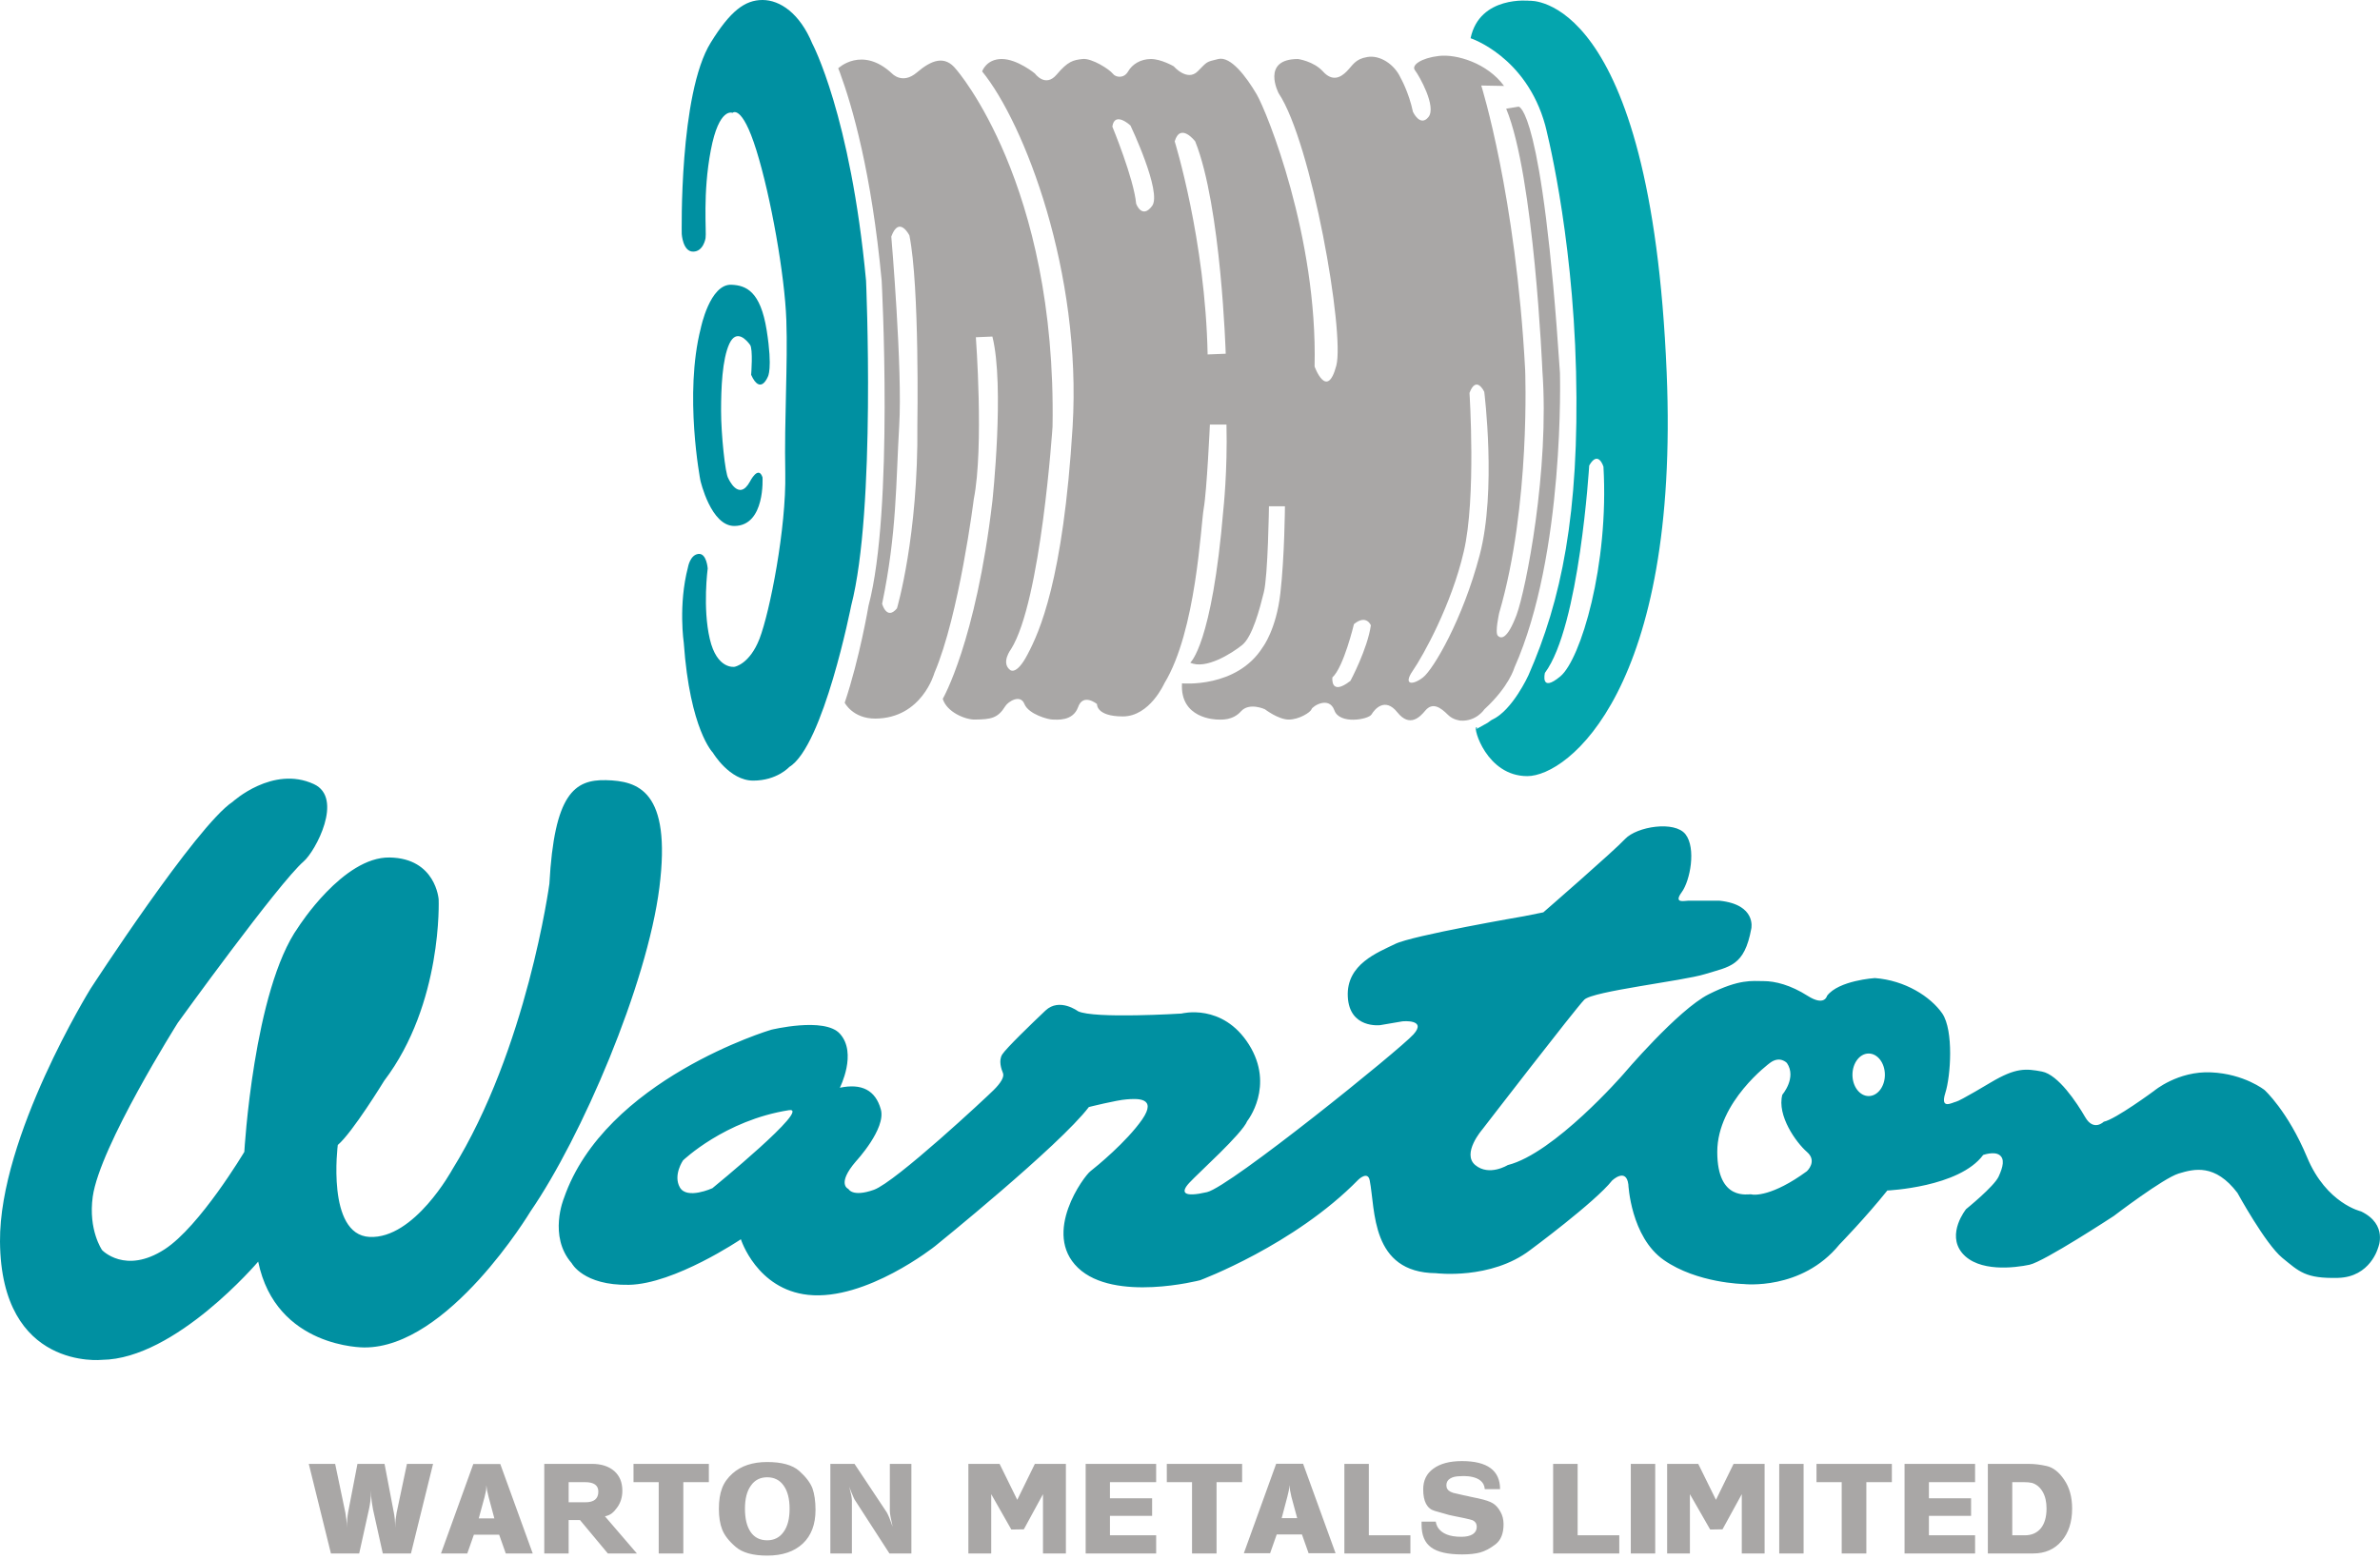
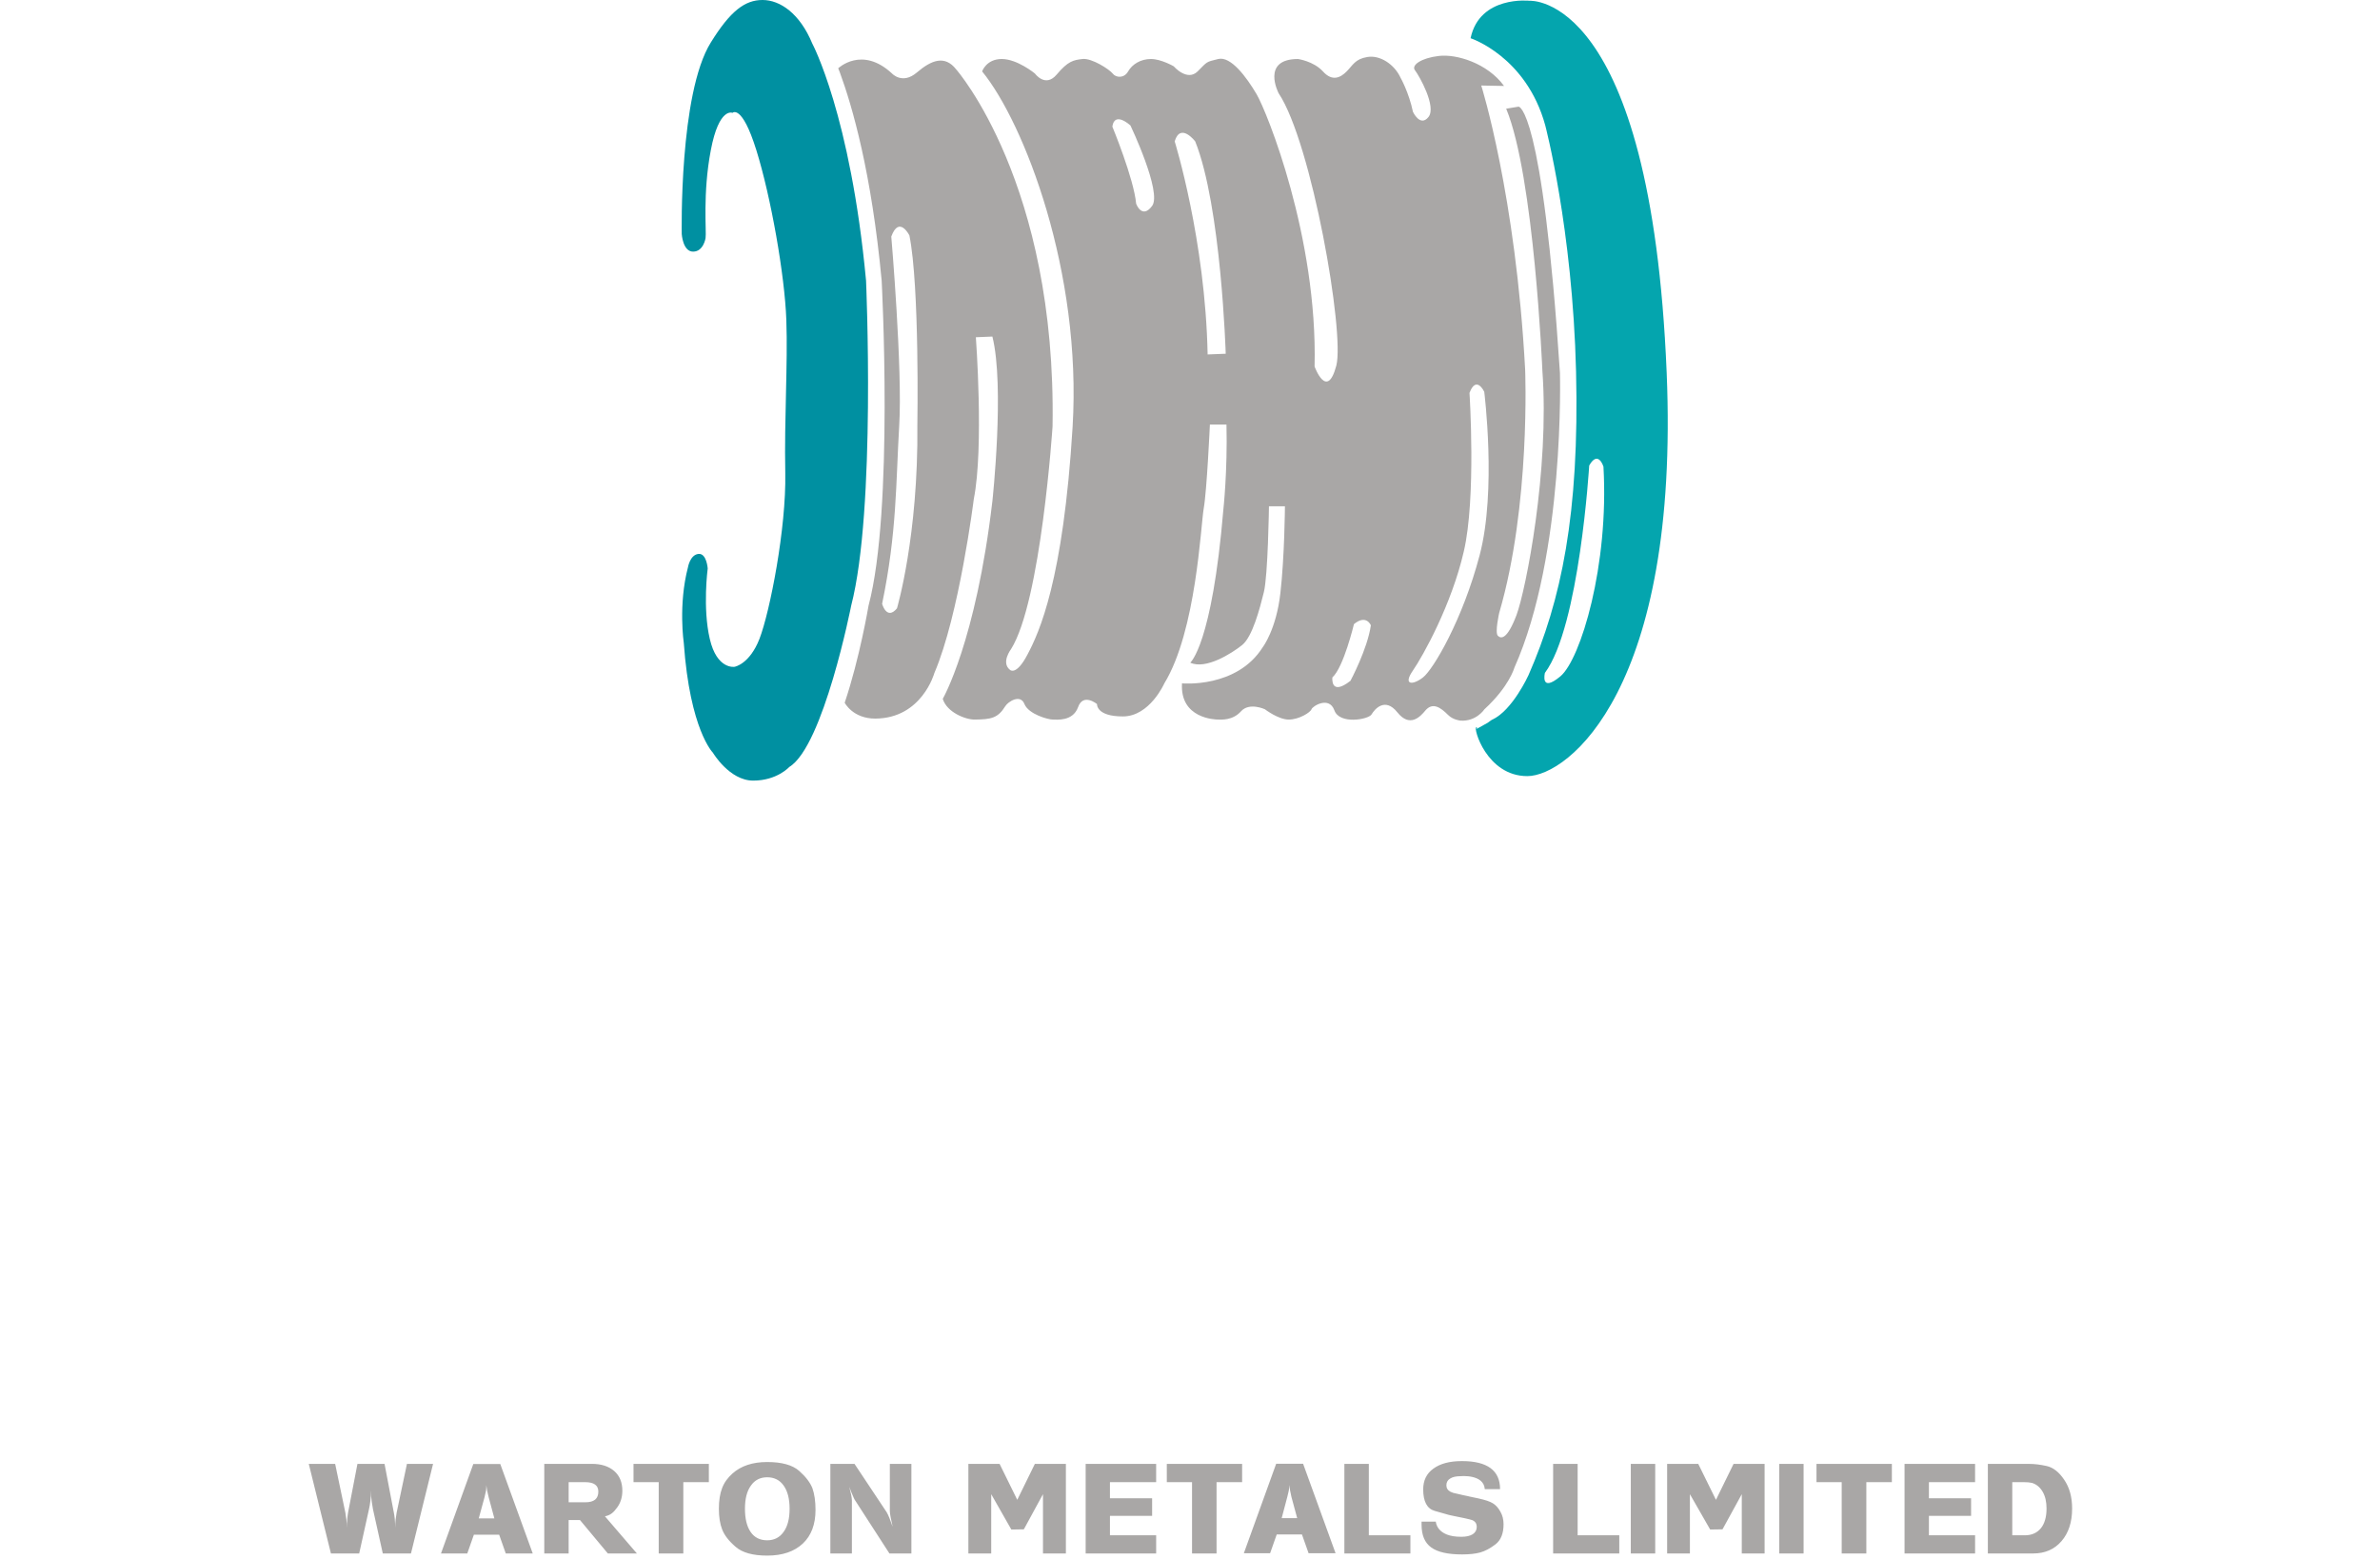
<svg xmlns="http://www.w3.org/2000/svg" width="400" height="262" viewBox="-58.555 578.138 400 262">
  <path fill="#A9A7A6" d="M-2.227 824.226l1.72 8.22c.058.288.112.664.165 1.118.05.465.084.936.084 1.425 0-.518.018-1.015.064-1.48.047-.457.09-.846.147-1.143l1.568-8.14h4.553l1.553 8.14c.063.297.116.665.165 1.087.04.443.067.95.067 1.534 0-.434.034-.892.075-1.385.066-.484.113-.87.17-1.16l1.736-8.217h4.39l-3.715 15.06H5.78l-1.647-7.416c-.044-.204-.115-.62-.205-1.237-.092-.624-.133-1.27-.133-1.97 0 .674-.027 1.292-.104 1.837-.07.54-.15 1.006-.236 1.37l-1.642 7.42h-4.75l-3.724-15.063h4.435zM20.993 824.245h4.53l5.457 15.042h-4.532l-1.112-3.156h-4.248l-1.108 3.157h-4.42l5.433-15.042zm.916 9.143h2.62l-.96-3.575-.253-1.088-.134-.9c0 .368-.023.674-.056.916-.055.236-.137.593-.243 1.073l-.975 3.575zM32.92 824.224h7.99c1.604 0 2.853.413 3.772 1.21.904.794 1.36 1.9 1.36 3.308 0 1.094-.304 2.043-.88 2.828-.582.787-1.063 1.276-2.046 1.47l5.37 6.247h-4.882l-4.678-5.614h-1.91v5.614H32.92v-15.063zm4.097 6.458h2.82c1.456 0 2.168-.595 2.168-1.8 0-1.05-.74-1.582-2.21-1.582h-2.778v3.382zM47.916 824.226H60.58v3.074H56.29v11.987h-4.136V827.3h-4.236M64.565 825.835c1.42-1.27 3.37-1.92 5.816-1.92 2.454 0 4.25.5 5.382 1.494 1.12.997 1.852 1.968 2.224 2.915.337.95.52 2.168.52 3.638 0 2.426-.71 4.31-2.13 5.657-1.443 1.35-3.432 2.028-5.994 2.028-2.42 0-4.192-.5-5.31-1.48-1.143-.986-1.888-1.958-2.253-2.906-.373-.946-.555-2.108-.555-3.493 0-1.378.182-2.536.542-3.465.348-.927.944-1.75 1.758-2.47m2.083 5.936c0 1.685.318 2.99.965 3.923.636.924 1.576 1.38 2.77 1.38 1.167 0 2.097-.467 2.755-1.402.684-.943 1.012-2.23 1.012-3.9 0-1.66-.328-2.955-.997-3.89-.646-.93-1.583-1.4-2.77-1.4-1.177 0-2.09.472-2.735 1.4-.682.935-1 2.23-1 3.89M81 824.226h4.06l5.414 8.14c.11.194.265.5.456.964.168.446.348.932.538 1.465-.304-1.344-.47-2.224-.47-2.63v-7.937h3.622v15.06h-3.69l-5.853-9.058c-.074-.114-.18-.376-.35-.768-.177-.395-.36-.855-.553-1.395.123.48.237.934.327 1.362.077.422.12.742.12.936v8.922H81v-15.062zM113.52 835.23l-2.103.033-3.38-5.943v9.967h-3.84V824.23h5.247l2.97 6.04 2.956-6.04h5.216v15.057h-3.85v-9.967M230.944 835.23l-2.074.033-3.406-5.943v9.967h-3.828V824.23h5.23l2.975 6.04 2.96-6.04h5.216v15.057h-3.836v-9.967M123.91 824.226h11.845v3.074h-7.764v2.71h7.087v2.95h-7.086v3.27h7.765v3.057H123.91M137.546 824.226h12.658v3.074h-4.297v11.987h-4.12V827.3h-4.24M167.39 824.226h4.11v12.003h6.986v3.057H167.39M187.067 836.483c.815 0 1.45-.148 1.896-.43.446-.294.673-.706.673-1.218 0-.29-.072-.528-.19-.724-.13-.18-.304-.31-.5-.407-.195-.078-.665-.196-1.362-.348l-1.715-.35c-.243-.043-.533-.11-.877-.188-.337-.09-1.136-.317-2.428-.688-1.29-.377-1.926-1.587-1.926-3.62 0-1.487.562-2.665 1.712-3.483 1.152-.846 2.74-1.268 4.8-1.268 4.268 0 6.406 1.576 6.406 4.714h-2.568c-.172-2.553-4.04-2.176-4.04-2.176-.784 0-1.364.128-1.778.396-.43.25-.635.64-.635 1.136 0 .476.22.838.69 1.085l.47.19c.156.048.47.12.994.225.48.125.972.223 1.458.32l.258.066 1.565.33c1.082.243 1.873.497 2.36.798.483.293.906.744 1.267 1.387.367.634.547 1.335.547 2.153 0 1.535-.446 2.655-1.338 3.355-.9.692-1.754 1.146-2.584 1.38-.814.22-1.825.33-3.053.33-2.397 0-4.12-.392-5.19-1.178-1.09-.79-1.615-2.06-1.615-3.815v-.52h2.395s.08 2.584 4.307 2.548M202.476 824.226h4.118v12.003h7v3.057h-11.118M215.53 824.23h4.103v15.058h-4.104zM240.475 824.23h4.096v15.058h-4.095zM246.738 824.226h12.668v3.074h-4.29v11.987h-4.142V827.3h-4.236M261.536 824.226h11.855v3.074h-7.758v2.71h7.086v2.95h-7.086v3.27h7.76v3.057h-11.856M275.536 824.23h6.915c.917 0 1.91.118 2.984.36 1.072.244 2.06 1.006 2.92 2.286.892 1.29 1.346 2.897 1.346 4.855 0 2.28-.594 4.11-1.79 5.49-1.19 1.38-2.78 2.066-4.755 2.066h-7.618V824.23zm4.104 12.003h2.115c1.143 0 2.035-.393 2.693-1.182.632-.79.953-1.898.953-3.32 0-1.1-.202-2.034-.64-2.796-.447-.77-1.042-1.276-1.802-1.507-.367-.09-.828-.13-1.432-.13h-1.886v8.936zM155.928 824.206h4.525l5.457 15.04h-4.533l-1.12-3.16h-4.235l-1.112 3.16h-4.415l5.433-15.04zm.924 9.14h2.607l-.972-3.586-.227-1.09-.132-.89c0 .375-.023.682-.077.928-.04.238-.126.574-.248 1.053l-.95 3.585z" />
  <path fill="#0090A1" d="M60.026 618.172s-.343 2.267-2.096 2.267c-1.73 0-1.907-2.96-1.907-2.96s-.47-23.61 4.886-32.198c3.278-5.298 5.734-7.144 8.688-7.144 2.962 0 6.27 2.268 8.36 7.31 0 0 6.437 12.017 9.042 39.864 0 0 1.685 38.513-2.5 54.65 0 0-4.662 23.63-10.402 27.11 0 0-2.055 2.294-6.064 2.294-4 0-6.776-4.696-6.776-4.696s-3.854-3.82-4.89-18.444c0 0-.95-6.397.698-12.708 0 0 .338-2.083 1.745-2.257 1.398-.175 1.577 2.44 1.577 2.44s-.876 6.604.346 11.832c1.202 5.223 4.17 4.7 4.17 4.7s2.51-.41 4.185-4.7c1.757-4.56 4.514-18.63 4.335-27.854-.178-9.22.444-18.38.178-25.75-.27-7.55-2.598-20.72-5.04-28.547-2.442-7.835-4.006-6.27-4.006-6.27s-2.26-1.036-3.645 6.27c-1.4 7.31-.7 13.75-.884 14.792" />
-   <path fill="#0090A1" d="M69.598 658.378s.5 8.116-4.696 8.18c-3.993.06-5.745-7.66-5.745-7.66s-2.788-14.438.067-25.587c0 0 1.517-7.48 5.165-7.305 2.42.113 4.863 1.05 5.91 7.654 1.046 6.61.182 7.837.182 7.837s-1.228 3.13-2.792-.348c0 0 .345-4.36-.19-5.052-.512-.69-2.25-2.788-3.47-.176-1.212 2.618-1.394 7.492-1.394 11.324 0 3.822.69 10.6 1.218 11.308 0 0 1.74 4.003 3.645.524-.002 0 1.4-2.79 2.098-.7" />
  <path fill="#A9A7A6" d="M83.408 696.278c2.523-7.48 4.008-16.318 4.008-16.318 4.268-16.003 2.208-54.648 2.208-54.648-1.702-18.154-4.926-29.283-7.044-35.043l-.26-.65s3.986-3.827 9.043.876c0 0 1.73 1.91 4.17-.166 2.446-2.09 4.698-2.974 6.61-.53 0 0 16.888 19.15 16.2 60.05 0 0-1.937 29.42-6.982 37.422 0 0-1.73 2.265-.16 3.484 0 0 1.044 1.043 2.943-2.61 1.934-3.66 5.997-12.364 7.573-38.296 1.556-25.928-8.098-51-15.21-59.708 0 0 .69-2.082 3.3-2.082 2.613 0 5.57 2.437 5.57 2.437s1.748 2.44 3.655.182c1.916-2.267 2.78-2.438 4.356-2.62 1.56-.172 4.51 1.742 5.056 2.438.513.7 1.906.875 2.6-.354.697-1.204 2.094-2.082 3.836-2.082 1.728 0 3.826 1.225 3.826 1.225s2.25 2.606 4.018.857c1.72-1.73 1.367-1.556 3.46-2.082 2.094-.516 4.713 2.962 6.457 5.923 1.73 2.958 10.264 24.02 9.74 45.77 0 0 2.09 5.786 3.656-.165 1.417-5.49-4.128-37.427-9.702-45.783 0 0-3.006-5.745 3.257-5.745 0 0 2.607.353 4.19 2.082 1.567 1.75 2.96 1.054 3.992 0 1.04-1.037 1.404-2.082 3.477-2.42 2.1-.365 4.534 1.207 5.574 3.474 0 0 1.394 2.438 2.09 5.745 0 0 1.213 2.614 2.607.868 1.395-1.74-1.573-6.96-2.252-7.834-.713-.87 1.04-2.087 3.992-2.43 2.96-.36 8.174 1.21 10.962 5.044l-3.83-.072s5.796 18.348 7.377 47.755c0 0 .946 22.79-4.363 40.91 0 0-.752 3.304-.227 3.83.517.528 1.56.694 3.14-3.484 1.558-4.182 5.567-24.37 4.346-41.075 0 0-1.38-32.724-6.083-44.042l2.082-.344s4-.18 6.953 44.74c0 0 .877 30.456-7.667 49.598 0 0-.853 3.132-5.026 6.97 0 0-1.363 2.08-4.018 1.906 0 0-1.252-.105-2.105-.97-1.228-1.228-2.575-2.192-3.813-.718-.86 1.047-2.606 2.904-4.69.3-2.082-2.616-3.836-.527-4.345.347-.525.862-5.402 1.738-6.25-.7-.883-2.435-3.68-.693-3.842-.167-.18.52-2.083 1.73-3.83 1.73-1.745 0-4-1.73-4-1.73s-2.615-1.223-4.018.344c-1.393 1.564-3.307 1.386-3.833 1.386-.515 0-6.444-.165-6.082-6.087 0 0 9.21.872 13.58-6.095 0 0 2.263-2.96 2.95-9.045.706-6.1.77-14.626.77-14.626h-2.686s-.162 11.67-.86 14.448c-.69 2.79-1.92 7.485-3.65 8.88-1.74 1.393-6.113 4.177-8.72 2.957 0 0 3.66-2.957 5.57-25.77 0 0 .71-6.434.52-14.258h-2.787s-.51 11.135-1.035 14.09c-.514 2.957-1.25 20.613-6.62 29.416 0 0-2.45 5.562-6.963 5.562-4.53 0-4.354-2.08-4.354-2.08s-2.33-1.917-3.183.526c-.89 2.433-3.6 2.08-4.287 2.08-.707 0-4-.863-4.726-2.605-.674-1.746-2.755-.405-3.214.35-1.257 2.04-2.41 2.224-5.13 2.256-1.55.03-4.696-1.22-5.386-3.482 0 0 5.565-9.567 8.343-33.237 0 0 2.09-19.32 0-27.67l-2.778.116s1.378 18.505-.347 27.205c0 0-2.444 19.492-6.626 29.244 0 0-2.08 7.614-9.915 7.66-3.79.018-5.157-2.664-5.157-2.664m7.832-78.37s1.913 22.292 1.33 31.82c-.566 9.526-.375 17.91-2.873 29.92 0 0 .78 2.853 2.498.76 0 0 3.617-12.205 3.426-30.874 0 0 .39-23.24-1.337-31.814 0 0-1.714-3.436-3.043.187m37.152-18.482s3.622 8.766 4 12.965c0 0 .967 2.662 2.68.375 1.71-2.283-3.635-13.527-3.635-13.527s-2.663-2.483-3.045.187m10.476 2.48s5.158 16.576 5.536 35.82l3.042-.118s-.765-24.843-5.132-35.702c0 0-2.476-3.243-3.446 0m30.127 81.157s-1.722 7.242-3.624 8.96c0 0-.384 3.24 3.037.57 0 0 2.86-5.333 3.43-9.333 0 0-.76-1.91-2.842-.198m19.42-38.868s1.15 17.72-.965 26.68c-2.066 8.96-6.85 17.533-8.557 20.008-1.715 2.475 0 2.475 1.707 1.14 1.722-1.33 6.678-9.714 9.53-20.583 2.857-10.855.765-27.43.765-27.43s-1.33-2.862-2.48.184" />
  <path fill="#04A5AE" d="M198.514 578.27s20.388-1.516 23.044 62.5c2.224 53.123-16.56 67.84-23.427 67.84-6.86 0-9.145-8.206-8.566-8.206.564 0-1.15.955 1.91-.76.245-.146.48-.39.79-.54 3.392-1.56 6.07-7.466 6.07-7.466 5.513-12.568 8.574-27.055 7.994-51.06-.586-24.01-5.184-41.39-5.184-41.39-3.184-11.574-12.543-14.624-12.543-14.624 1.528-7.24 9.914-6.293 9.914-6.293m10.023 78.124s-1.628 27.057-7.445 34.864c0 0-.838 3.438 2.6.578 3.412-2.858 8.188-18.68 7.24-35.25 0 0-.876-2.862-2.395-.192" />
-   <path fill="#0090A1" d="M33.78 726.702c.82-15.072 4.19-17.54 9.52-17.414 5.33.137 11.037 1.69 8.964 18.068-2.085 16.368-13.085 41.956-21.662 54.432 0 0-13.8 22.988-27.967 22.867 0 0-14.808.125-17.796-14.428 0 0-13.896 16.378-26.243 16.51 0 0-16.983 1.852-17.15-19.88-.136-17.673 15.202-42.48 15.202-42.48s17.783-27.417 23.9-31.45c0 0 6.733-6.164 13.636-2.98 5.076 2.332.272 11.298-1.685 12.984-4.247 3.685-21.175 27.155-21.175 27.155s-13.125 20.79-14.293 29.234c-.773 5.604 1.566 8.962 1.566 8.962s3.893 4.16 10.52-.13c5.923-3.835 13.39-16.374 13.39-16.374s1.548-27.28 9.088-37.802c0 0 7.522-11.82 15.33-11.687 7.79.13 8.244 7.053 8.244 7.053s.712 17.496-9.157 30.485c0 0-5.324 8.707-7.796 10.79 0 0-1.947 15.075 5.324 15.458 7.537.39 13.908-11.31 13.908-11.31 12.59-20.26 16.333-48.064 16.333-48.064M338.278 781.788s-5.842-1.3-9.09-9.11c-3.25-7.776-7.142-11.294-7.142-11.294s-3.39-2.72-8.966-2.973c-5.6-.273-9.607 3.11-9.607 3.11s-6.507 4.807-8.456 5.188c0 0-1.693 1.695-3.12-.77-1.424-2.467-4.54-7.15-7.27-7.666-2.743-.524-4.418-.65-8.582 1.823 0 0-5.19 3.117-5.848 3.246-.642.13-2.718 1.43-1.816-1.436.923-2.857 1.425-10.52-.493-13.382-1.982-2.854-6.25-5.582-11.338-5.965 0 0-6.093.384-8.043 2.99 0 0-.383 1.816-3.25 0-2.865-1.823-5.456-2.48-7.398-2.48-1.96 0-4.034-.392-9.224 2.207-5.2 2.616-14.423 13.515-14.423 13.515s-11.557 13.255-19.364 15.205c0 0-3.117 1.94-5.458 0-2.326-1.95 1.174-5.975 1.174-5.975s15.723-20.404 17.155-21.83c1.418-1.434 16.585-3.148 20.257-4.29 4.18-1.296 6.64-1.296 7.806-7.665 0 0 .902-4.024-5.324-4.68h-5.34c-.573 0-2.46.52-1.035-1.43 1.433-1.95 2.453-7.398.642-9.738-1.824-2.335-8.174-1.3-10.14.773-1.934 2.083-13.756 12.348-13.756 12.348l-3.248.652s-18.84 3.237-21.69 4.678c-2.867 1.418-8.19 3.37-7.924 8.83.258 5.45 5.442 4.803 5.442 4.803l3.78-.645s4.144-.384 1.81 2.205c-2.338 2.598-30.79 25.59-34.688 26.51-3.9.905-4.55.133-2.988-1.557 1.555-1.696 8.837-8.19 9.747-10.395 0 0 4.682-5.86.274-12.87-4.44-7.018-11.317-5.198-11.317-5.198s-14.687.92-17.402-.39c0 0-3.11-2.327-5.458-.124-2.333 2.205-6.634 6.363-7.284 7.396-.646 1.05-.137 2.48.13 3.124.26.648-.39 1.69-1.563 2.854-1.16 1.167-16.486 15.464-20.13 16.77-3.633 1.29-4.28-.14-4.28-.14s-2.085-.77 1.283-4.67c0 0 5.074-5.465 4.162-8.706-.905-3.253-3.246-4.407-6.89-3.64 0 0 2.98-5.818 0-9.09-2.586-2.852-11.564-.652-11.564-.652s-27.925 8.322-34.81 28.312c0 0-2.66 6.39 1.31 10.925 0 0 1.94 3.77 9.605 3.635 7.675-.13 18.827-7.66 18.827-7.66s2.662 8.424 11.308 9.348c9.74 1.038 21.317-8.182 21.317-8.182s20.93-16.895 25.858-23.392c0 0 4.667-1.172 6.34-1.29 1.703-.13 5.216-.39 2.623 3.377-2.623 3.767-7.682 7.917-8.7 8.704-1.055.78-8.187 10.396-2.084 16.24 6.1 5.843 20.515 2.083 20.515 2.083s15.84-5.89 26.615-16.92c0 0 1.58-1.527 1.9.156.963 4.923.133 15.48 11.118 15.58 0 0 9.224 1.167 15.857-3.896 0 0 10.906-8.053 13.772-11.694 0 0 2.34-2.208 2.715.657 0 0 .39 8.833 5.975 12.73 5.59 3.895 13.39 4.026 13.39 4.026s9.74 1.162 16.098-6.63c0 0 4.432-4.55 8.064-9.093 0 0 12.074-.52 16.106-5.973 0 0 1.816-.65 2.732 0 .91.643.642 1.94-.132 3.633-.783 1.688-5.466 5.466-5.466 5.466s-3.366 4.15-.65 7.4c2.74 3.248 8.84 2.473 11.298 1.957 2.476-.53 14.172-8.198 14.172-8.198s8.316-6.357 10.908-7.14c2.606-.792 6.114-1.685 9.873 3.256 0 0 4.69 8.568 7.524 10.908 2.873 2.342 3.913 3.512 9.372 3.38 5.45-.13 6.744-5.065 6.744-5.065s1.716-3.9-2.848-6.105zM61.17 777.886s-4.274 1.953-5.462-.134c-1.172-2.067.53-4.54.53-4.54s7.017-6.75 17.8-8.445c3.963-.62-12.868 13.12-12.868 13.12zm183.955-2.858c-5.833 4.275-8.948 4.026-9.34 3.89-.4-.126-5.724 1.308-5.724-7.14 0-8.45 8.834-14.94 8.834-14.94 1.7-1.3 2.874 0 2.874 0 1.682 2.475-.77 5.325-.77 5.325-.937 3.508 2.32 8.05 4.127 9.617 1.825 1.57 0 3.248 0 3.248zm10.383-12.634c-1.504 0-2.726-1.602-2.726-3.574s1.22-3.578 2.726-3.578c1.503 0 2.724 1.605 2.724 3.578s-1.22 3.574-2.724 3.574z" />
</svg>